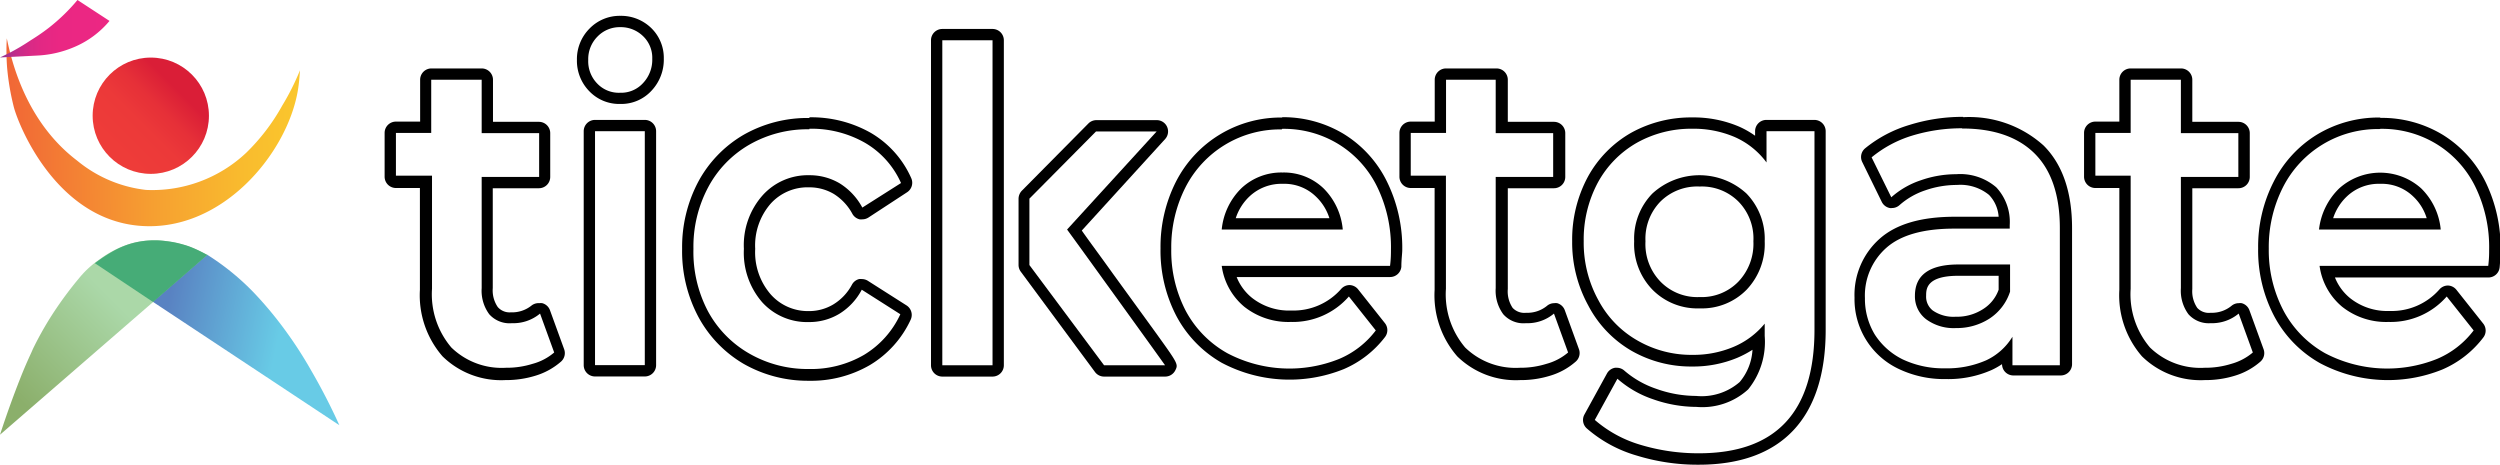
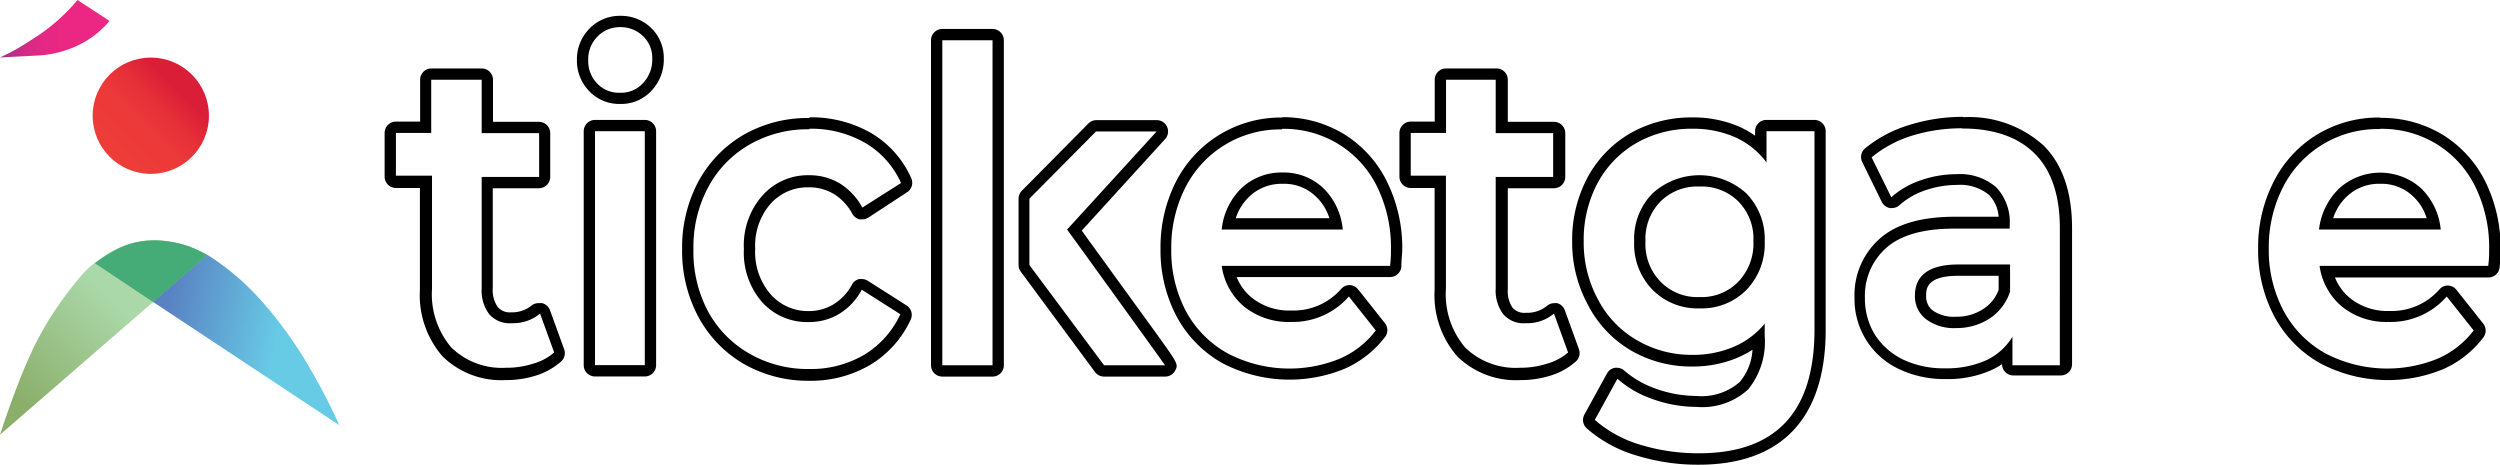
<svg xmlns="http://www.w3.org/2000/svg" id="b789ad97-3bd6-4f9f-ac04-bfe06c2911c7" data-name="Layer 1" viewBox="0 0 221 41.07">
  <defs>
    <style>.\34 6f25e8d-7b9e-47ba-81ab-6c7b7073f803{fill:url(#97182627-7a91-498a-96a9-86fd15c6aef9);}.\30 a240665-f869-4bd0-9bd0-c7608fa374bb{fill:url(#7e93809e-cd87-4714-b6a0-87ab3d4252ac);}.\30 fe62888-54e4-4d14-878c-444d2540c25b{fill:url(#ba481e6e-4b05-4192-9566-b9697ad111e4);}.\38 011af46-f5d4-43f8-aa5c-6f2b42712bda{opacity:0.85;isolation:isolate;fill:url(#edc5f6ab-d703-41a4-a4c1-137acf605770);}.\37 56e0ea8-fc93-490a-a477-cc0747bd382d{fill:url(#80ac2c01-b60d-47e0-bf7d-1106365c7717);}.b0c7d13a-9c29-42eb-aaf7-85340959c846{fill:none;}.\38 a3b6722-08fe-478f-8658-e9cb74f3ddb2{fill:url(#e1e3a5cc-452c-4477-95b9-c9537f0b7fc5);}.fa4d67c9-12ce-4cb8-8b45-29a521d98900{fill:#46ac77;}.\31 6a04b4b-6e6a-4604-ad6e-604523555da6{fill:#fff;}</style>
    <linearGradient id="97182627-7a91-498a-96a9-86fd15c6aef9" x1="14.26" y1="81.85" x2="40.68" y2="82.04" gradientTransform="matrix(0.98, 0.01, -0.01, -0.94, -12.77, 88.31)" gradientUnits="userSpaceOnUse">
      <stop offset="0" stop-color="#f16536" />
      <stop offset="0.11" stop-color="#f27235" />
      <stop offset="0.51" stop-color="#f6a031" />
      <stop offset="0.82" stop-color="#f9bc2e" />
      <stop offset="1" stop-color="#fac62d" />
    </linearGradient>
    <linearGradient id="7e93809e-cd87-4714-b6a0-87ab3d4252ac" x1="10.31" y1="86.57" x2="15.64" y2="91.9" gradientTransform="matrix(1, 0, 0, -1, 0, 99.82)" gradientUnits="userSpaceOnUse">
      <stop offset="0" stop-color="#ee3c39" />
      <stop offset="0.42" stop-color="#ec3939" />
      <stop offset="0.71" stop-color="#e63038" />
      <stop offset="0.96" stop-color="#dc2137" />
      <stop offset="1" stop-color="#da1e37" />
    </linearGradient>
    <linearGradient id="ba481e6e-4b05-4192-9566-b9697ad111e4" x1="0.37" y1="77.33" x2="10.05" y2="77.33" gradientTransform="matrix(1, 0, 0, -0.94, -0.45, 75.46)" gradientUnits="userSpaceOnUse">
      <stop offset="0" stop-color="#863593" />
      <stop offset="0.03" stop-color="#963390" />
      <stop offset="0.1" stop-color="#b12f8c" />
      <stop offset="0.18" stop-color="#c72c89" />
      <stop offset="0.28" stop-color="#d82a86" />
      <stop offset="0.39" stop-color="#e32884" />
      <stop offset="0.55" stop-color="#ea2783" />
      <stop offset="1" stop-color="#ec2783" />
    </linearGradient>
    <linearGradient id="edc5f6ab-d703-41a4-a4c1-137acf605770" x1="1.27" y1="64.9" x2="9.78" y2="73.4" gradientTransform="matrix(1, 0, 0, -1, 0, 99.82)" gradientUnits="userSpaceOnUse">
      <stop offset="0" stop-color="#77a151" />
      <stop offset="1" stop-color="#9cd199" />
    </linearGradient>
    <linearGradient id="80ac2c01-b60d-47e0-bf7d-1106365c7717" x1="14.57" y1="71.77" x2="24.56" y2="69.68" gradientTransform="matrix(1, 0, 0, -1, 0, 99.82)" gradientUnits="userSpaceOnUse">
      <stop offset="0" stop-color="#5982c2" />
      <stop offset="1" stop-color="#68cbe6" />
    </linearGradient>
    <linearGradient id="e1e3a5cc-452c-4477-95b9-c9537f0b7fc5" x1="18.34" y1="77.27" x2="18.34" y2="77.27" gradientTransform="matrix(1, 0, 0, -1, 0, 99.82)" gradientUnits="userSpaceOnUse">
      <stop offset="0" stop-color="#1ac3f3" />
      <stop offset="0.5" stop-color="#63d1ee" />
      <stop offset="1" stop-color="#aadee9" />
    </linearGradient>
  </defs>
  <title>ticketgate</title>
  <g id="7f00dc4b-8951-45ab-95b6-8f446daaf499" data-name="Layer 10">
-     <path class="46f25e8d-7b9e-47ba-81ab-6c7b7073f803" d="M1.22,9.46c.45,1.7,3.72,9.8,11,10.49S25.37,13.66,26.33,8c.1-.6.15-1.2.19-1.79a21.83,21.83,0,0,1-1.58,3.14,17.91,17.91,0,0,1-3.17,4.15,12.1,12.1,0,0,1-8.85,3.29,11.6,11.6,0,0,1-6.1-2.59C2.2,10.69,1,5.25.6,3.39A20,20,0,0,0,.63,6,22.31,22.31,0,0,0,1.22,9.46Z" />
-   </g>
+     </g>
  <circle class="0a240665-f869-4bd0-9bd0-c7608fa374bb" cx="13.33" cy="10.23" r="5.14" />
  <path class="0fe62888-54e4-4d14-878c-444d2540c25b" d="M1,4.59a19.24,19.24,0,0,0,1.67-1c.4-.25,1-.63,1.68-1.16A16.67,16.67,0,0,0,6.85,0L9.68,1.85A8.22,8.22,0,0,1,6.56,4.16a9.41,9.41,0,0,1-3.24.75L0,5.08C.3,4.94.63,4.78,1,4.59Z" />
  <path class="8011af46-f5d4-43f8-aa5c-6f2b42712bda" d="M16.4,21.69c.29.09.54.19.73.27a7.06,7.06,0,0,1,.66.31l.54.27L0,38.43c.65-2,1.26-3.63,1.73-4.83.62-1.59,1-2.31,1.16-2.71a29,29,0,0,1,1.74-3.1,32.86,32.86,0,0,1,2.58-3.46h0l.11-.12a8.54,8.54,0,0,1,1.51-1.3A9.09,9.09,0,0,1,11,21.72a7.1,7.1,0,0,1,1.37-.37,7.6,7.6,0,0,1,1.22-.1,7.12,7.12,0,0,1,1.25.09A9.8,9.8,0,0,1,16.4,21.69Z" />
  <path class="756e0ea8-fc93-490a-a477-cc0747bd382d" d="M13.5,26.67,30,37.59a53.5,53.5,0,0,0-2.51-4.87,35.73,35.73,0,0,0-2.06-3.22,33.33,33.33,0,0,0-3-3.64,21.93,21.93,0,0,0-4.11-3.34l-4.8,4.15" />
  <line class="b0c7d13a-9c29-42eb-aaf7-85340959c846" x1="14.6" y1="25.79" x2="14.6" y2="25.79" />
  <path class="8a3b6722-08fe-478f-8658-e9cb74f3ddb2" d="M18.34,22.55" />
  <path class="fa4d67c9-12ce-4cb8-8b45-29a521d98900" d="M13.53,26.7l4.8-4.16h0l0,0A13,13,0,0,0,17,21.89a7,7,0,0,0-.86-.29,8.43,8.43,0,0,0-1.48-.29,7.62,7.62,0,0,0-2.89.17,7.53,7.53,0,0,0-1.69.68,13.56,13.56,0,0,0-1.69,1.11Z" />
  <g id="3c3de17f-2b7d-49fc-998c-fcd7bc0e6e95" data-name="Layer 1">
    <g id="67204345-9d26-4350-92d7-a116506f75b9" data-name="Layer 11">
      <path class="16a04b4b-6e6a-4604-ad6e-604523555da6" d="M44.68,33.05a6.9,6.9,0,0,1-5.19-1.95,7.7,7.7,0,0,1-1.85-5.53V16.12H35a.5.5,0,0,1-.5-.5V11.75a.5.5,0,0,1,.5-.5h2.62V7.05a.5.5,0,0,1,.5-.5h4.44a.5.5,0,0,1,.5.5v4.22h4.58a.5.5,0,0,1,.5.5v3.87a.5.5,0,0,1-.5.5H43.08v9.33a3,3,0,0,0,.55,2,1.93,1.93,0,0,0,1.57.61,3.21,3.21,0,0,0,2.16-.73.5.5,0,0,1,.33-.12.25.25,0,0,1,.12,0,.5.5,0,0,1,.35.31L49.41,31a.48.48,0,0,1-.14.54,5.31,5.31,0,0,1-2.08,1.15A8,8,0,0,1,44.68,33.05Z" />
      <path d="M42.58,7.05v4.72h5.08v3.87H42.58v9.83a3.5,3.5,0,0,0,.67,2.31,2.4,2.4,0,0,0,2,.79,3.69,3.69,0,0,0,2.49-.85l1.25,3.44a4.86,4.86,0,0,1-1.9,1,7.62,7.62,0,0,1-2.36.35,6.38,6.38,0,0,1-4.83-1.79,7.26,7.26,0,0,1-1.71-5.19v-10H35V11.75h3.12V7.05h4.44m0-1H38.14a1,1,0,0,0-1,1v3.7H35a1,1,0,0,0-1,1v3.87a1,1,0,0,0,1,1h2.12v9a8.22,8.22,0,0,0,2,5.88,7.39,7.39,0,0,0,5.55,2.1,8.79,8.79,0,0,0,2.67-.39,6.11,6.11,0,0,0,2.26-1.25,1,1,0,0,0,.27-1.09l-1.25-3.44a1,1,0,0,0-.69-.63,1.07,1.07,0,0,0-.25,0A1,1,0,0,0,47,27a2.74,2.74,0,0,1-1.84.61A1.38,1.38,0,0,1,44,27.14a2.61,2.61,0,0,1-.44-1.67V16.64h4.08a1,1,0,0,0,1-1V11.77a1,1,0,0,0-1-1H43.58V7.05a1,1,0,0,0-1-1Z" />
      <path class="16a04b4b-6e6a-4604-ad6e-604523555da6" d="M52.6,32.78a.5.5,0,0,1-.5-.5V11.6a.5.5,0,0,1,.5-.5H57a.51.51,0,0,1,.5.5V32.28a.51.51,0,0,1-.5.5ZM54.78,8.69a3.13,3.13,0,0,1-2.32-1,3.3,3.3,0,0,1-1-2.42,3.32,3.32,0,0,1,1-2.42,3.25,3.25,0,0,1,2.38-1,3.32,3.32,0,0,1,2.37.93,3.18,3.18,0,0,1,1,2.35,3.59,3.59,0,0,1-.94,2.49,3.11,3.11,0,0,1-2.4,1Z" />
      <path d="M54.84,2.4a2.82,2.82,0,0,1,2,.79,2.64,2.64,0,0,1,.82,2,3,3,0,0,1-.81,2.15,2.62,2.62,0,0,1-2,.86h-.06a2.63,2.63,0,0,1-2-.82A2.82,2.82,0,0,1,52,5.3a2.82,2.82,0,0,1,.82-2.07,2.73,2.73,0,0,1,2-.83M57,11.6V32.28H52.6V11.6H57M54.84,1.4a3.71,3.71,0,0,0-2.73,1.13A3.83,3.83,0,0,0,51,5.3a3.85,3.85,0,0,0,1.11,2.78,3.65,3.65,0,0,0,2.67,1.11h.08A3.63,3.63,0,0,0,57.61,8a4,4,0,0,0,1.07-2.82,3.67,3.67,0,0,0-1.12-2.71A3.82,3.82,0,0,0,54.84,1.4ZM57,10.6H52.6a1,1,0,0,0-1,1V32.28a1,1,0,0,0,1,1H57a1,1,0,0,0,1-1V11.6a1,1,0,0,0-1-1Z" />
      <path class="16a04b4b-6e6a-4604-ad6e-604523555da6" d="M71.53,33.08A11,11,0,0,1,66,31.64a10.11,10.11,0,0,1-3.84-4A11.79,11.79,0,0,1,60.8,22a11.82,11.82,0,0,1,1.37-5.71A10.08,10.08,0,0,1,66,12.3a10.92,10.92,0,0,1,5.56-1.42,10.2,10.2,0,0,1,5.17,1.3A8.27,8.27,0,0,1,80.1,16a.51.51,0,0,1-.19.63L76.5,18.77a.5.5,0,0,1-.27.08h-.12a.53.53,0,0,1-.31-.24,5.18,5.18,0,0,0-1.86-2A4.6,4.6,0,0,0,71.52,16a4.82,4.82,0,0,0-3.75,1.6A6.08,6.08,0,0,0,66.26,22a6.16,6.16,0,0,0,1.48,4.36,4.82,4.82,0,0,0,3.77,1.6,4.67,4.67,0,0,0,2.42-.65,5,5,0,0,0,1.85-1.95.54.54,0,0,1,.32-.25h.12a.53.53,0,0,1,.27.08l3.41,2.17a.51.51,0,0,1,.18.64,8.67,8.67,0,0,1-3.4,3.8,9.91,9.91,0,0,1-5.14,1.33Z" />
      <path d="M71.55,11.38a9.55,9.55,0,0,1,4.91,1.24,7.74,7.74,0,0,1,3.19,3.56l-3.42,2.17a5.68,5.68,0,0,0-2-2.14,5.2,5.2,0,0,0-2.68-.72,5.37,5.37,0,0,0-4.12,1.76A6.63,6.63,0,0,0,65.76,22a6.67,6.67,0,0,0,1.61,4.71,5.35,5.35,0,0,0,4.14,1.76,5.12,5.12,0,0,0,2.67-.72,5.48,5.48,0,0,0,2-2.14l3.41,2.17a8.18,8.18,0,0,1-3.21,3.59,9.3,9.3,0,0,1-4.88,1.25,10.32,10.32,0,0,1-5.27-1.37,9.52,9.52,0,0,1-3.66-3.76A11.25,11.25,0,0,1,61.3,22a11.16,11.16,0,0,1,1.31-5.46,9.49,9.49,0,0,1,3.63-3.75,10.31,10.31,0,0,1,5.31-1.36m0-1a11.41,11.41,0,0,0-5.82,1.49,10.62,10.62,0,0,0-4,4.14A12.31,12.31,0,0,0,60.3,22a12.33,12.33,0,0,0,1.43,6,10.67,10.67,0,0,0,4,4.16,11.45,11.45,0,0,0,5.77,1.5,10.34,10.34,0,0,0,5.4-1.39,9.13,9.13,0,0,0,3.6-4,1,1,0,0,0-.36-1.27l-3.41-2.17a1,1,0,0,0-.54-.16,1.07,1.07,0,0,0-.25,0,1,1,0,0,0-.62.48,4.54,4.54,0,0,1-1.67,1.77,4.15,4.15,0,0,1-2.17.58A4.38,4.38,0,0,1,68.11,26a5.69,5.69,0,0,1-1.35-4,5.63,5.63,0,0,1,1.37-4,4.39,4.39,0,0,1,3.39-1.44,4.24,4.24,0,0,1,2.18.58,4.7,4.7,0,0,1,1.66,1.78,1,1,0,0,0,.63.47,1,1,0,0,0,.24,0,1,1,0,0,0,.54-.16L80.18,17a1,1,0,0,0,.37-1.26,8.7,8.7,0,0,0-3.58-4,10.65,10.65,0,0,0-5.42-1.37Z" />
      <path class="16a04b4b-6e6a-4604-ad6e-604523555da6" d="M97.6,32.79a.48.48,0,0,1-.4-.2l-6.57-8.86a.54.54,0,0,1-.1-.3V17.56a.56.56,0,0,1,.15-.35c2.63-2.67,5.88-5.94,5.88-5.94a.51.51,0,0,1,.36-.15h5.32a.51.51,0,0,1,.46.3.49.49,0,0,1-.09.54L95,20.32l3,4.17c5.6,7.74,5.6,7.74,5.45,8a.5.5,0,0,1-.45.27Zm-14.3,0a.5.5,0,0,1-.5-.5V3.56a.5.5,0,0,1,.5-.5h4.44a.5.5,0,0,1,.5.5V32.29a.5.5,0,0,1-.5.5Z" />
      <path d="M87.74,3.56V32.29H83.3V3.56h4.44m14.51,8.06-7.92,8.67s1.51,2.07,3.25,4.49c2.46,3.4,5.42,7.51,5.41,7.51H97.6L91,23.43V17.56l5.89-5.94h5.32M87.74,2.56H83.3a1,1,0,0,0-1,1V32.29a1,1,0,0,0,1,1h4.44a1,1,0,0,0,1-1V3.56a1,1,0,0,0-1-1Zm14.51,8.06H96.93a1,1,0,0,0-.71.29l-5.89,5.95a1.05,1.05,0,0,0-.29.7v5.87a1,1,0,0,0,.2.59l6.56,8.87a1,1,0,0,0,.81.4H103a1,1,0,0,0,.89-.54c.28-.56.28-.56-1.86-3.53l-3.63-5c-1.14-1.6-2.19-3-2.77-3.84L103,12.29a1,1,0,0,0-.74-1.67Z" />
      <path class="16a04b4b-6e6a-4604-ad6e-604523555da6" d="M114,33.06a11.43,11.43,0,0,1-5.75-1.42,9.92,9.92,0,0,1-3.87-4A12,12,0,0,1,103,22a12.21,12.21,0,0,1,1.31-5.67,9.82,9.82,0,0,1,3.68-4,10,10,0,0,1,5.29-1.43,9.83,9.83,0,0,1,5.22,1.42,9.64,9.64,0,0,1,3.6,4,12.74,12.74,0,0,1,1.28,5.83c0,.32,0,.81-.08,1.46a.49.49,0,0,1-.5.45H108.59a5,5,0,0,0,1.75,2.73A5.8,5.8,0,0,0,114.12,28a6.08,6.08,0,0,0,4.77-2.08.5.5,0,0,1,.37-.17h0a.54.54,0,0,1,.37.19l2.38,3a.51.51,0,0,1,0,.62,8.49,8.49,0,0,1-3.44,2.67A11.42,11.42,0,0,1,114,33.06Zm4.1-13.27A5.07,5.07,0,0,0,116.62,17a4.51,4.51,0,0,0-3.27-1.26A4.64,4.64,0,0,0,110.07,17a5.22,5.22,0,0,0-1.53,2.8Z" />
      <path d="M113.32,11.39a9.25,9.25,0,0,1,5,1.35,9.12,9.12,0,0,1,3.41,3.75,12.19,12.19,0,0,1,1.23,5.6c0,.31,0,.79-.08,1.41H108a5.69,5.69,0,0,0,2,3.62,6.28,6.28,0,0,0,4.1,1.34,6.58,6.58,0,0,0,5.14-2.25l2.38,3a7.89,7.89,0,0,1-3.24,2.52,11.78,11.78,0,0,1-9.89-.51,9.31,9.31,0,0,1-3.68-3.76A11.47,11.47,0,0,1,103.54,22a11.68,11.68,0,0,1,1.25-5.43,9.39,9.39,0,0,1,8.53-5.13M108,20.29H118.7A5.85,5.85,0,0,0,117,16.65a5.06,5.06,0,0,0-3.62-1.4,5.15,5.15,0,0,0-3.62,1.37A5.9,5.9,0,0,0,108,20.29m5.37-9.9a10.4,10.4,0,0,0-9.41,5.66,12.72,12.72,0,0,0-1.37,5.9,12.49,12.49,0,0,0,1.41,6A10.35,10.35,0,0,0,108,32.07a12.81,12.81,0,0,0,10.79.56,9.09,9.09,0,0,0,3.64-2.83,1,1,0,0,0,0-1.23l-2.38-3a1,1,0,0,0-.75-.37h0a1,1,0,0,0-.74.34,5.6,5.6,0,0,1-4.4,1.91,5.29,5.29,0,0,1-3.47-1.11,4.49,4.49,0,0,1-1.37-1.85h13.56a1,1,0,0,0,1-.91c0-.65.08-1.16.08-1.5A13.22,13.22,0,0,0,122.58,16a10.2,10.2,0,0,0-3.78-4.15,10.38,10.38,0,0,0-5.48-1.49Zm-4.13,8.9a4.58,4.58,0,0,1,1.23-1.94,4.12,4.12,0,0,1,2.93-1.1,4,4,0,0,1,2.93,1.13,4.49,4.49,0,0,1,1.19,1.91Z" />
      <path class="16a04b4b-6e6a-4604-ad6e-604523555da6" d="M134.31,33.05a6.91,6.91,0,0,1-5.2-1.95,7.74,7.74,0,0,1-1.84-5.53V16.12h-2.61a.5.5,0,0,1-.5-.5V11.75a.5.5,0,0,1,.5-.5h2.62V7.05a.5.5,0,0,1,.5-.5h4.44a.5.5,0,0,1,.5.5v4.22h4.58a.5.5,0,0,1,.5.5v3.87a.5.5,0,0,1-.5.5h-4.58v9.33a3,3,0,0,0,.55,2,1.93,1.93,0,0,0,1.57.61,3.21,3.21,0,0,0,2.16-.73.49.49,0,0,1,.32-.12.27.27,0,0,1,.13,0,.48.48,0,0,1,.34.31L139,31a.5.5,0,0,1-.14.54,5.28,5.28,0,0,1-2.09,1.15A8,8,0,0,1,134.31,33.05Z" />
      <path d="M132.22,7.05v4.72h5.08v3.87h-5.08v9.83a3.5,3.5,0,0,0,.67,2.31,2.38,2.38,0,0,0,2,.79,3.64,3.64,0,0,0,2.48-.85l1.25,3.44a4.93,4.93,0,0,1-1.9,1,7.66,7.66,0,0,1-2.36.35,6.4,6.4,0,0,1-4.84-1.79,7.26,7.26,0,0,1-1.7-5.19v-10h-3.11V11.75h3.12V7.05h4.44m0-1h-4.44a1,1,0,0,0-1,1v3.7h-2.12a1,1,0,0,0-1,1v3.87a1,1,0,0,0,1,1h2.11v9a8.22,8.22,0,0,0,2,5.88,7.39,7.39,0,0,0,5.56,2.1,8.73,8.73,0,0,0,2.66-.39,6,6,0,0,0,2.26-1.25,1,1,0,0,0,.28-1.09l-1.25-3.44a1,1,0,0,0-.68-.63,1.09,1.09,0,0,0-.26,0,1,1,0,0,0-.64.24,2.74,2.74,0,0,1-1.84.61,1.42,1.42,0,0,1-1.19-.43,2.61,2.61,0,0,1-.43-1.67V16.64h4.08a1,1,0,0,0,1-1V11.77a1,1,0,0,0-1-1h-4.08V7.05a1,1,0,0,0-1-1Z" />
-       <path class="16a04b4b-6e6a-4604-ad6e-604523555da6" d="M150.17,40.57a18.27,18.27,0,0,1-5.33-.78,11.39,11.39,0,0,1-4.23-2.3.51.51,0,0,1-.11-.61l2-3.64a.51.51,0,0,1,.35-.25h.09a.51.51,0,0,1,.33.13,8.69,8.69,0,0,0,3,1.7,11,11,0,0,0,3.69.66,5.58,5.58,0,0,0,4.2-1.39,6.13,6.13,0,0,0,1.33-4.24,7.9,7.9,0,0,1-2.08,1.29,9.65,9.65,0,0,1-3.78.74,10,10,0,0,1-5.14-1.34,9.45,9.45,0,0,1-3.63-3.73,11.15,11.15,0,0,1-1.32-5.47,11.24,11.24,0,0,1,1.32-5.45,9.57,9.57,0,0,1,3.63-3.7,10.41,10.41,0,0,1,5.14-1.3,9.79,9.79,0,0,1,3.94.77,7.59,7.59,0,0,1,2.12,1.4V11.6a.51.51,0,0,1,.5-.5h4.24a.51.51,0,0,1,.5.5V29.15C160.9,36.73,157.29,40.57,150.17,40.57ZM150.28,16a5.06,5.06,0,0,0-3.82,1.48A5.17,5.17,0,0,0,145,21.33a5.32,5.32,0,0,0,1.47,3.92,5.54,5.54,0,0,0,7.6,0,5.31,5.31,0,0,0,1.47-3.92,5.18,5.18,0,0,0-1.47-3.86A5,5,0,0,0,150.28,16Z" />
      <path d="M149.6,11.38a9.21,9.21,0,0,1,3.74.73,7,7,0,0,1,2.82,2.25V11.6h4.24V29.15q0,10.92-10.23,10.92a17.75,17.75,0,0,1-5.19-.76,10.79,10.79,0,0,1-4-2.19l2-3.64a9.2,9.2,0,0,0,3.14,1.81,11.65,11.65,0,0,0,3.85.68,6,6,0,0,0,4.57-1.55A6.67,6.67,0,0,0,156,29.7V28.61a7.15,7.15,0,0,1-2.77,2.06,9.12,9.12,0,0,1-3.59.7,9.54,9.54,0,0,1-4.89-1.27,8.88,8.88,0,0,1-3.44-3.54A10.52,10.52,0,0,1,140,21.33a10.65,10.65,0,0,1,1.26-5.21,9,9,0,0,1,3.44-3.5,9.82,9.82,0,0,1,4.89-1.24m.68,15.88a5.52,5.52,0,0,0,4.14-1.66A5.85,5.85,0,0,0,156,21.33a5.75,5.75,0,0,0-1.61-4.22,6.15,6.15,0,0,0-8.32,0,5.72,5.72,0,0,0-1.61,4.22,5.78,5.78,0,0,0,1.61,4.27,5.57,5.57,0,0,0,4.18,1.66m-.68-16.88a10.89,10.89,0,0,0-5.38,1.36,10,10,0,0,0-3.82,3.89,11.68,11.68,0,0,0-1.39,5.7A11.55,11.55,0,0,0,140.4,27,9.94,9.94,0,0,0,144.21,31a10.57,10.57,0,0,0,5.39,1.4,10.13,10.13,0,0,0,4-.78,9.25,9.25,0,0,0,1.32-.7,4.84,4.84,0,0,1-1.13,2.85A5.12,5.12,0,0,1,149.93,35a10.52,10.52,0,0,1-3.52-.63,8.43,8.43,0,0,1-2.81-1.6,1,1,0,0,0-.66-.26l-.17,0a1,1,0,0,0-.71.5l-2,3.64a1,1,0,0,0,.21,1.22,11.63,11.63,0,0,0,4.41,2.4,18.3,18.3,0,0,0,5.48.81c7.34,0,11.23-4.12,11.23-11.92V11.6a1,1,0,0,0-1-1h-4.24a1,1,0,0,0-1,1V12a7.91,7.91,0,0,0-1.42-.81,10.23,10.23,0,0,0-4.14-.81Zm.68,15.88a4.55,4.55,0,0,1-3.46-1.36,4.77,4.77,0,0,1-1.33-3.57,4.71,4.71,0,0,1,1.32-3.51,4.61,4.61,0,0,1,3.47-1.33,4.57,4.57,0,0,1,3.43,1.33A4.67,4.67,0,0,1,155,21.33a4.85,4.85,0,0,1-1.33,3.57,4.51,4.51,0,0,1-3.42,1.36Z" />
      <path class="16a04b4b-6e6a-4604-ad6e-604523555da6" d="M171.93,33.06a8.82,8.82,0,0,1-3.94-.84,6.33,6.33,0,0,1-3.63-5.86,6.17,6.17,0,0,1,2.07-4.84c1.36-1.2,3.48-1.81,6.31-1.81h4.4a3.91,3.91,0,0,0-1-2.79,4.4,4.4,0,0,0-3.19-1,9,9,0,0,0-3,.51,7.19,7.19,0,0,0-2.44,1.4.46.46,0,0,1-.33.13h-.1a.5.5,0,0,1-.35-.27L165,14.13a.48.48,0,0,1,.13-.6,10.84,10.84,0,0,1,3.76-2,15.43,15.43,0,0,1,4.58-.68c2.93,0,5.2.81,6.76,2.35s2.37,3.9,2.37,7V32.29a.5.5,0,0,1-.5.5H177.9a.5.5,0,0,1-.5-.5V31.2a6.37,6.37,0,0,1-1.61,1.1A9.1,9.1,0,0,1,171.93,33.06Zm1.15-9.15c-3,0-3.34,1.29-3.34,2.26a2,2,0,0,0,.77,1.69,3.6,3.6,0,0,0,2.35.67,4.84,4.84,0,0,0,2.69-.75,4,4,0,0,0,1.6-2.05V23.91Z" />
      <path d="M173.46,11.36c2.79,0,4.93.75,6.4,2.21s2.23,3.66,2.23,6.6V32.29H177.9V29.77a5.39,5.39,0,0,1-2.32,2.08,8.61,8.61,0,0,1-3.65.71,8.43,8.43,0,0,1-3.73-.79,6.15,6.15,0,0,1-2.47-2.2,6.08,6.08,0,0,1-.87-3.21,5.63,5.63,0,0,1,1.9-4.46c1.27-1.12,3.26-1.69,6-1.69h4.9V19.9a4.48,4.48,0,0,0-1.19-3.34,4.88,4.88,0,0,0-3.54-1.16,9.47,9.47,0,0,0-3.14.54,7.46,7.46,0,0,0-2.6,1.5l-1.74-3.53A10.41,10.41,0,0,1,169,12a15,15,0,0,1,4.44-.66M172.86,29a5.33,5.33,0,0,0,3-.83,4.5,4.5,0,0,0,1.83-2.39v-2.4h-4.57c-2.55,0-3.84.93-3.84,2.76a2.53,2.53,0,0,0,1,2.09,4.11,4.11,0,0,0,2.66.77m.6-18.67a15.79,15.79,0,0,0-4.73.71,11.29,11.29,0,0,0-3.93,2.07,1,1,0,0,0-.26,1.21l1.73,3.53a1,1,0,0,0,.71.54.58.58,0,0,0,.19,0,1,1,0,0,0,.67-.26,6.57,6.57,0,0,1,2.26-1.3,8.51,8.51,0,0,1,2.81-.48,4,4,0,0,1,2.84.88,3.09,3.09,0,0,1,.85,1.93h-3.86c-3,0-5.19.65-6.64,1.93a6.64,6.64,0,0,0-2.24,5.22,6.81,6.81,0,0,0,3.9,6.3,9.33,9.33,0,0,0,4.17.9,9.47,9.47,0,0,0,4.07-.81,6.55,6.55,0,0,0,.9-.51v0a1,1,0,0,0,1,1h4.19a1,1,0,0,0,1-1V20.17c0-3.2-.85-5.65-2.52-7.31a9.81,9.81,0,0,0-7.1-2.5ZM172.86,28a3.21,3.21,0,0,1-2-.55,1.55,1.55,0,0,1-.59-1.31c0-.57,0-1.76,2.84-1.76h3.57v1.23a3.34,3.34,0,0,1-1.37,1.71,4.26,4.26,0,0,1-2.42.68Z" />
      <path class="16a04b4b-6e6a-4604-ad6e-604523555da6" d="M194.89,33.05a6.9,6.9,0,0,1-5.19-1.95,7.74,7.74,0,0,1-1.84-5.53V16.12h-2.63a.5.5,0,0,1-.5-.5V11.75a.5.5,0,0,1,.5-.5h2.63V7.05a.5.5,0,0,1,.5-.5h4.43a.5.5,0,0,1,.5.5v4.22h4.58a.5.5,0,0,1,.5.5v3.87a.5.5,0,0,1-.5.5h-4.58v9.33a3,3,0,0,0,.55,2,1.93,1.93,0,0,0,1.57.61,3.19,3.19,0,0,0,2.16-.73.52.52,0,0,1,.33-.12.32.32,0,0,1,.13,0,.5.5,0,0,1,.34.31L199.62,31a.49.49,0,0,1-.13.54,5.54,5.54,0,0,1-2.09,1.15A8,8,0,0,1,194.89,33.05Z" />
-       <path d="M192.79,7.05v4.72h5.08v3.87h-5.08v9.83a3.5,3.5,0,0,0,.67,2.31,2.4,2.4,0,0,0,1.95.79,3.69,3.69,0,0,0,2.49-.85l1.25,3.44a5,5,0,0,1-1.89,1,7.68,7.68,0,0,1-2.37.35,6.39,6.39,0,0,1-4.83-1.79,7.26,7.26,0,0,1-1.71-5.19v-10h-3.12V11.75h3.12V7.05h4.44m0-1h-4.44a1,1,0,0,0-1,1v3.7h-2.12a1,1,0,0,0-1,1v3.87a1,1,0,0,0,1,1h2.12v9a8.22,8.22,0,0,0,2,5.88,7.39,7.39,0,0,0,5.55,2.1,8.79,8.79,0,0,0,2.67-.39,6.09,6.09,0,0,0,2.26-1.25,1,1,0,0,0,.27-1.09l-1.25-3.44a1,1,0,0,0-.69-.63,1.07,1.07,0,0,0-.25,0,1,1,0,0,0-.65.24,2.74,2.74,0,0,1-1.84.61,1.39,1.39,0,0,1-1.18-.43,2.61,2.61,0,0,1-.44-1.67V16.64h4.08a1,1,0,0,0,1-1V11.77a1,1,0,0,0-1-1h-4.08V7.05a1,1,0,0,0-1-1Z" />
      <path class="16a04b4b-6e6a-4604-ad6e-604523555da6" d="M211.09,33.06a11.47,11.47,0,0,1-5.76-1.42,9.89,9.89,0,0,1-3.86-4A12,12,0,0,1,200.11,22a12.21,12.21,0,0,1,1.32-5.67,9.82,9.82,0,0,1,3.68-4,10,10,0,0,1,5.29-1.43,9.83,9.83,0,0,1,5.22,1.42,9.64,9.64,0,0,1,3.6,4,12.74,12.74,0,0,1,1.28,5.83v.18c0,.31,0,.74-.07,1.28a.5.5,0,0,1-.5.45H205.67a5,5,0,0,0,1.74,2.73A5.84,5.84,0,0,0,211.19,28,6.09,6.09,0,0,0,216,25.88a.48.48,0,0,1,.37-.17h0a.54.54,0,0,1,.37.19l2.38,3a.51.51,0,0,1,0,.62,8.4,8.4,0,0,1-3.43,2.67A11.42,11.42,0,0,1,211.09,33.06Zm4.1-13.27A5.07,5.07,0,0,0,213.7,17a4.51,4.51,0,0,0-3.27-1.26A4.59,4.59,0,0,0,207.15,17a5.22,5.22,0,0,0-1.53,2.8Z" />
      <path d="M210.4,11.39a9.25,9.25,0,0,1,5,1.35,9.12,9.12,0,0,1,3.41,3.75,12.19,12.19,0,0,1,1.23,5.6c0,.31,0,.79-.08,1.41H205.05a5.69,5.69,0,0,0,2,3.62,6.25,6.25,0,0,0,4.09,1.34,6.58,6.58,0,0,0,5.15-2.25l2.38,3a7.89,7.89,0,0,1-3.24,2.52,11.81,11.81,0,0,1-9.9-.51,9.35,9.35,0,0,1-3.67-3.76,11.47,11.47,0,0,1-1.3-5.49,11.68,11.68,0,0,1,1.26-5.43,9.39,9.39,0,0,1,8.53-5.13M205,20.29h10.76a5.85,5.85,0,0,0-1.73-3.64,5.42,5.42,0,0,0-7.24,0A6,6,0,0,0,205,20.29m5.38-9.9a10.51,10.51,0,0,0-5.56,1.51A10.3,10.3,0,0,0,201,16.05a12.61,12.61,0,0,0-1.38,5.9,12.49,12.49,0,0,0,1.42,6,10.29,10.29,0,0,0,4.06,4.16,12.81,12.81,0,0,0,10.79.56,9,9,0,0,0,3.63-2.83,1,1,0,0,0,0-1.23l-2.38-3a1,1,0,0,0-.75-.37h0a1,1,0,0,0-.74.34,5.61,5.61,0,0,1-4.41,1.91,5.28,5.28,0,0,1-3.46-1.11,4.49,4.49,0,0,1-1.37-1.85h13.56a1,1,0,0,0,1-.91c.05-.54.07-1,.08-1.3v-.16a13.27,13.27,0,0,0-1.34-6.1,10.2,10.2,0,0,0-3.78-4.15,10.4,10.4,0,0,0-5.48-1.49Zm-4.13,8.9a4.58,4.58,0,0,1,1.23-1.94,4.09,4.09,0,0,1,2.93-1.1,4,4,0,0,1,2.93,1.13,4.38,4.38,0,0,1,1.18,1.91Z" />
    </g>
  </g>
</svg>